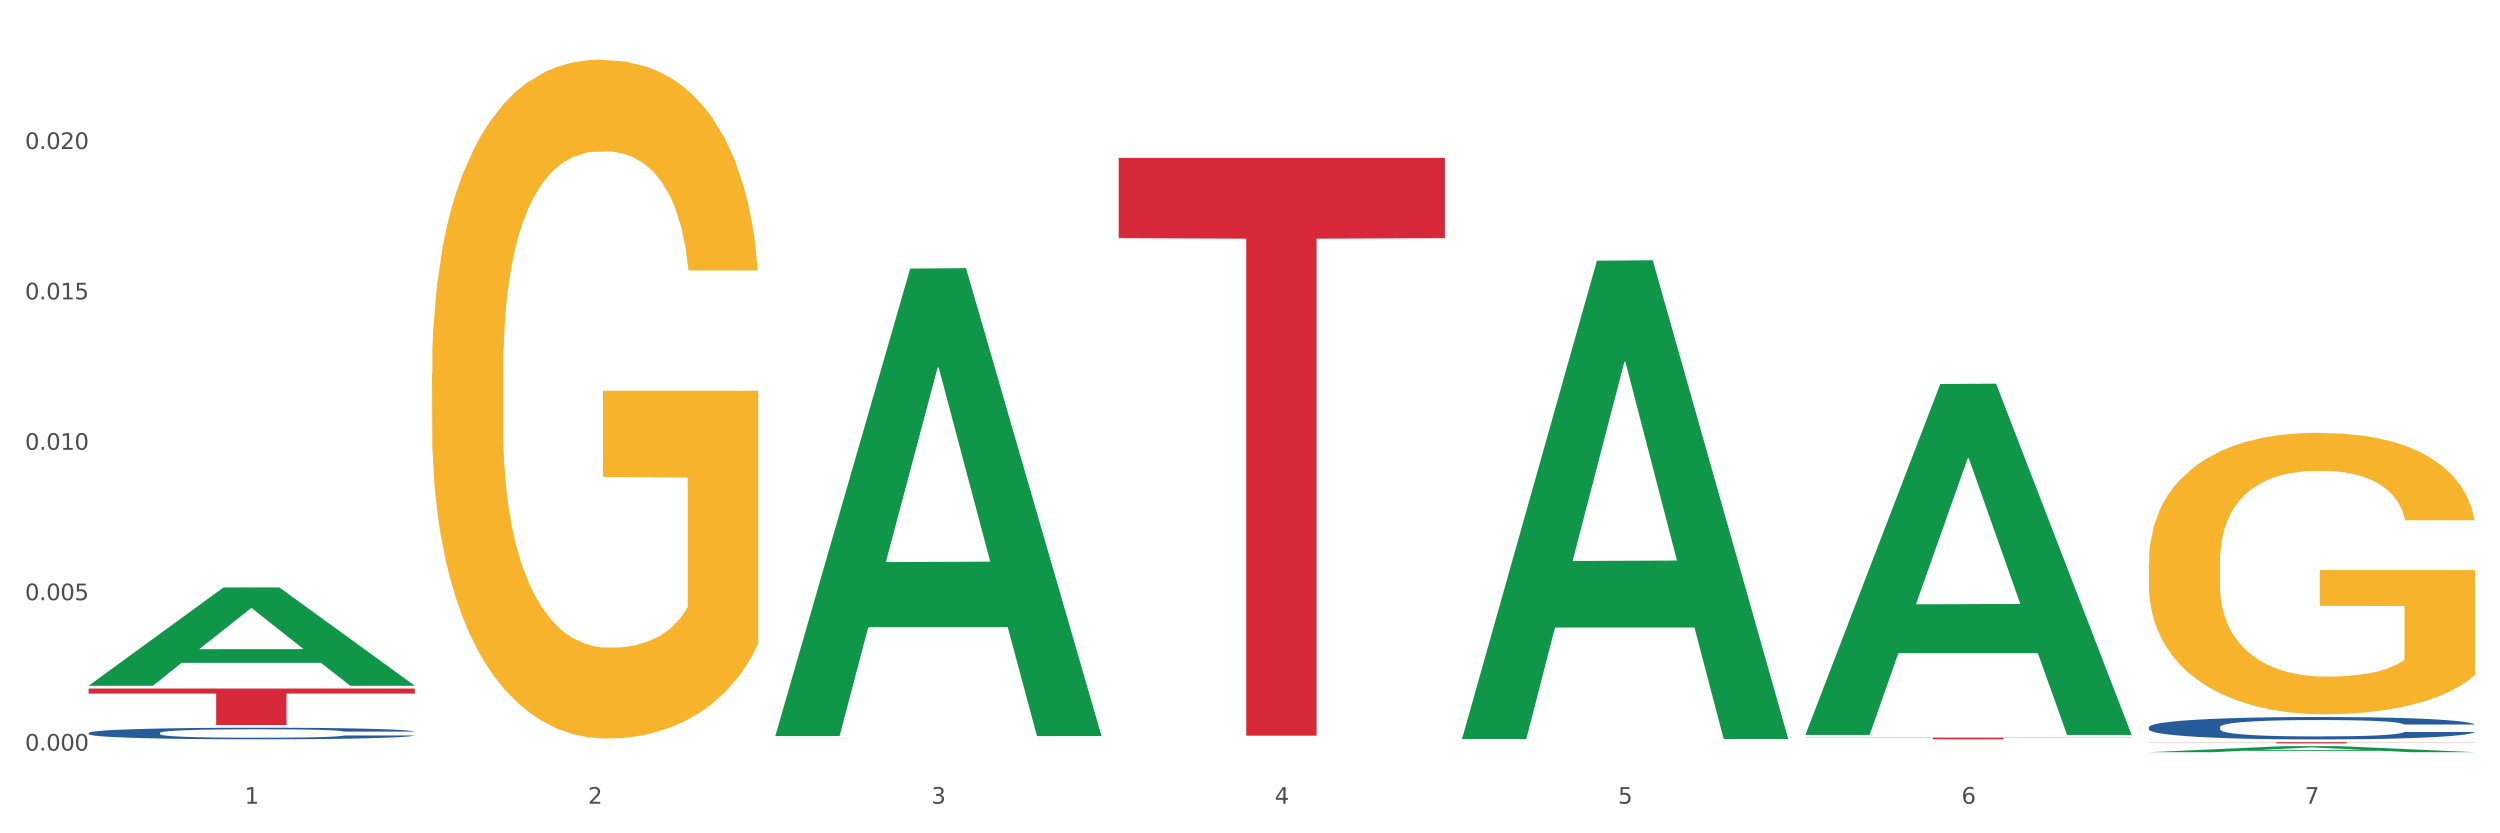
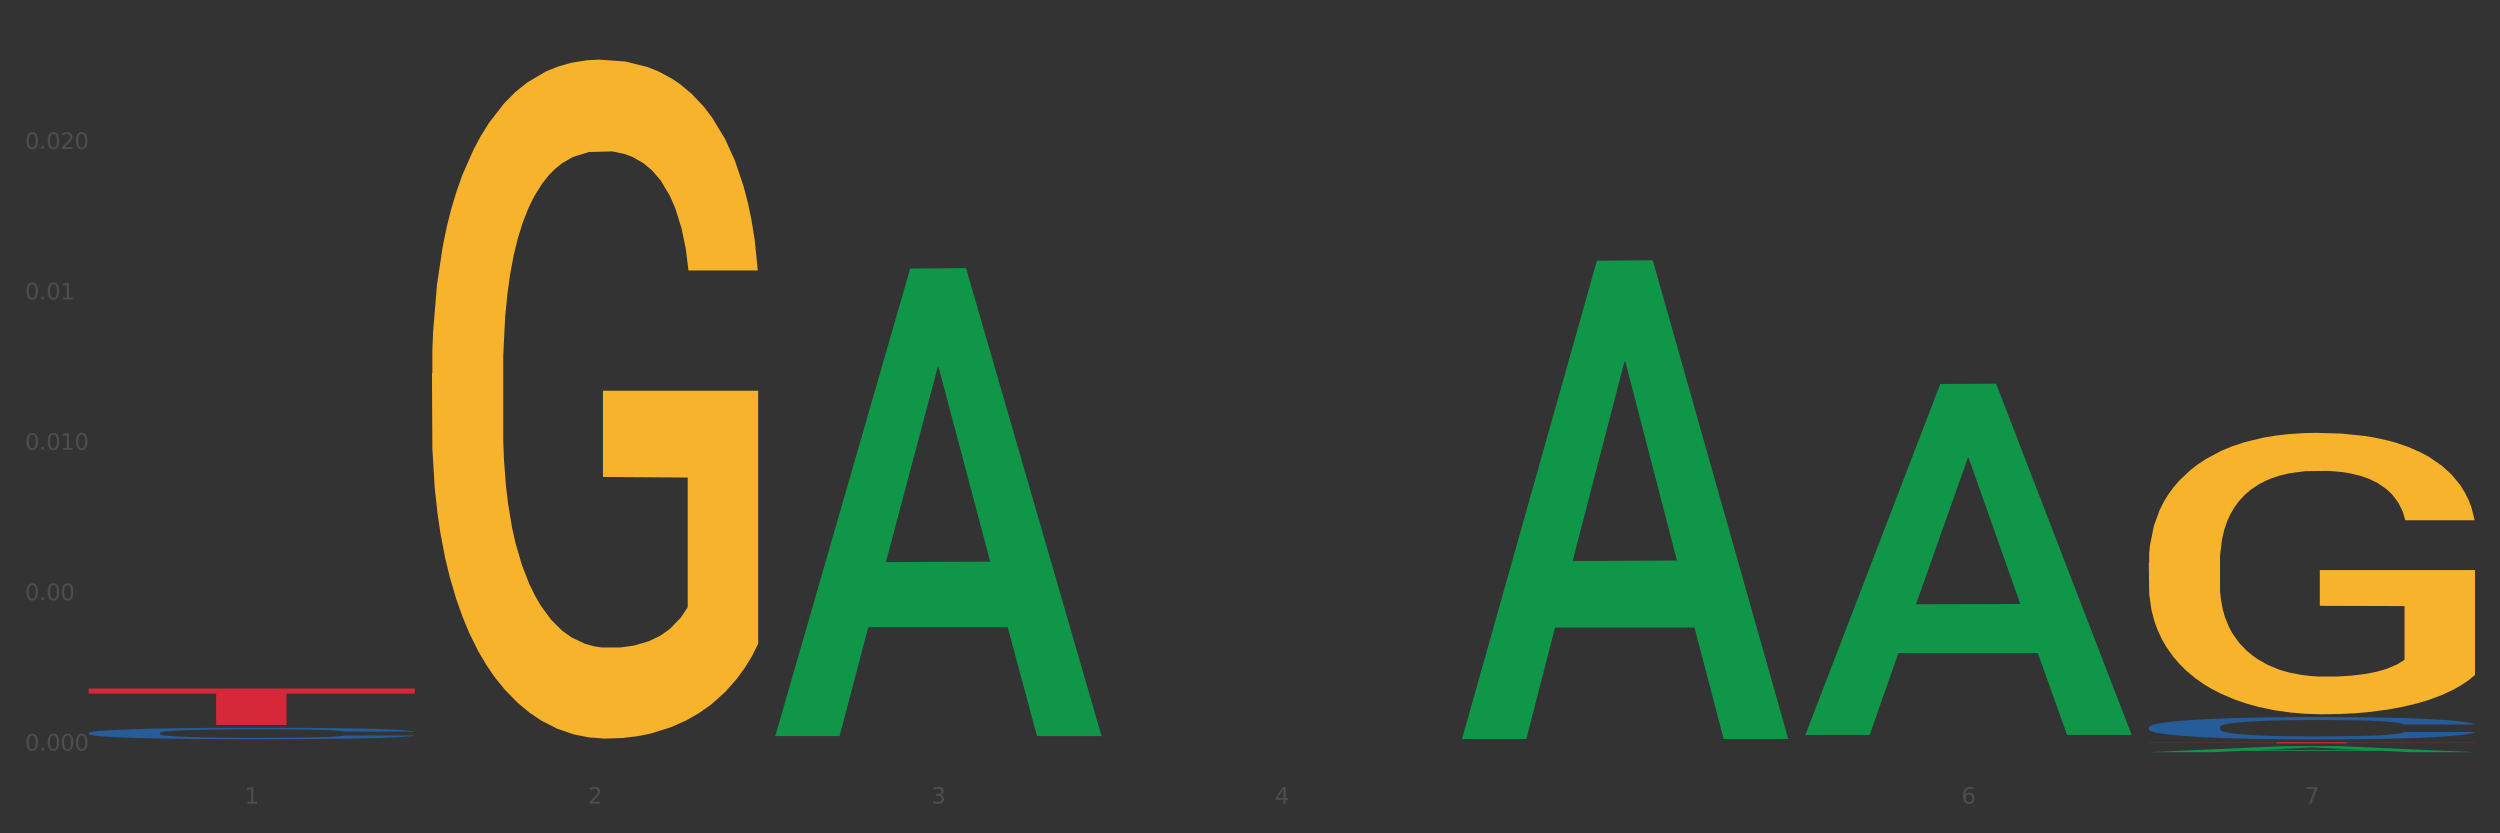
<svg xmlns="http://www.w3.org/2000/svg" xmlns:xlink="http://www.w3.org/1999/xlink" width="1080pt" height="360pt" viewBox="0 0 1080 360" version="1.1">
  <rect x="0" y="0" width="1080" height="360" fill="#333333" stroke="none" />
  <defs>
    <style type="text/css">*{stroke-linejoin: round; stroke-linecap: butt}</style>
  </defs>
  <g id="figure_1">
    <g id="patch_1">
-       <path d="M 0 360  L 1080 360  L 1080 0  L 0 0  z " style="fill: #ffffff; stroke: #ffffff; stroke-linejoin: miter" />
-     </g>
+       </g>
    <g id="axes_1">
      <g id="matplotlib.axis_1">
        <g id="xtick_1">
          <g id="text_1">
            <g style="fill: #4d4d4d" transform="translate(105.687 347.204) scale(0.096 -0.096)">
              <defs>
                <path id="DejaVuSans-31" d="M 794 531  L 1825 531  L 1825 4091  L 703 3866  L 703 4441  L 1819 4666  L 2450 4666  L 2450 531  L 3481 531  L 3481 0  L 794 0  L 794 531  z " transform="scale(0.016)" />
              </defs>
              <use xlink:href="#DejaVuSans-31" />
            </g>
          </g>
        </g>
        <g id="xtick_2">
          <g id="text_2">
            <g style="fill: #4d4d4d" transform="translate(254.021 347.204) scale(0.096 -0.096)">
              <defs>
                <path id="DejaVuSans-32" d="M 1228 531  L 3431 531  L 3431 0  L 469 0  L 469 531  Q 828 903 1448 1529  Q 2069 2156 2228 2338  Q 2531 2678 2651 2914  Q 2772 3150 2772 3378  Q 2772 3750 2511 3984  Q 2250 4219 1831 4219  Q 1534 4219 1204 4116  Q 875 4013 500 3803  L 500 4441  Q 881 4594 1212 4672  Q 1544 4750 1819 4750  Q 2544 4750 2975 4387  Q 3406 4025 3406 3419  Q 3406 3131 3298 2873  Q 3191 2616 2906 2266  Q 2828 2175 2409 1742  Q 1991 1309 1228 531  z " transform="scale(0.016)" />
              </defs>
              <use xlink:href="#DejaVuSans-32" />
            </g>
          </g>
        </g>
        <g id="xtick_3">
          <g id="text_3">
            <g style="fill: #4d4d4d" transform="translate(402.354 347.204) scale(0.096 -0.096)">
              <defs>
                <path id="DejaVuSans-33" d="M 2597 2516  Q 3050 2419 3304 2112  Q 3559 1806 3559 1356  Q 3559 666 3084 287  Q 2609 -91 1734 -91  Q 1441 -91 1130 -33  Q 819 25 488 141  L 488 750  Q 750 597 1062 519  Q 1375 441 1716 441  Q 2309 441 2620 675  Q 2931 909 2931 1356  Q 2931 1769 2642 2001  Q 2353 2234 1838 2234  L 1294 2234  L 1294 2753  L 1863 2753  Q 2328 2753 2575 2939  Q 2822 3125 2822 3475  Q 2822 3834 2567 4026  Q 2313 4219 1838 4219  Q 1578 4219 1281 4162  Q 984 4106 628 3988  L 628 4550  Q 988 4650 1302 4700  Q 1616 4750 1894 4750  Q 2613 4750 3031 4423  Q 3450 4097 3450 3541  Q 3450 3153 3228 2886  Q 3006 2619 2597 2516  z " transform="scale(0.016)" />
              </defs>
              <use xlink:href="#DejaVuSans-33" />
            </g>
          </g>
        </g>
        <g id="xtick_4">
          <g id="text_4">
            <g style="fill: #4d4d4d" transform="translate(550.688 347.204) scale(0.096 -0.096)">
              <defs>
                <path id="DejaVuSans-34" d="M 2419 4116  L 825 1625  L 2419 1625  L 2419 4116  z M 2253 4666  L 3047 4666  L 3047 1625  L 3713 1625  L 3713 1100  L 3047 1100  L 3047 0  L 2419 0  L 2419 1100  L 313 1100  L 313 1709  L 2253 4666  z " transform="scale(0.016)" />
              </defs>
              <use xlink:href="#DejaVuSans-34" />
            </g>
          </g>
        </g>
        <g id="xtick_5">
          <g id="text_5">
            <g style="fill: #4d4d4d" transform="translate(699.021 347.204) scale(0.096 -0.096)">
              <defs>
-                 <path id="DejaVuSans-35" d="M 691 4666  L 3169 4666  L 3169 4134  L 1269 4134  L 1269 2991  Q 1406 3038 1543 3061  Q 1681 3084 1819 3084  Q 2600 3084 3056 2656  Q 3513 2228 3513 1497  Q 3513 744 3044 326  Q 2575 -91 1722 -91  Q 1428 -91 1123 -41  Q 819 9 494 109  L 494 744  Q 775 591 1075 516  Q 1375 441 1709 441  Q 2250 441 2565 725  Q 2881 1009 2881 1497  Q 2881 1984 2565 2268  Q 2250 2553 1709 2553  Q 1456 2553 1204 2497  Q 953 2441 691 2322  L 691 4666  z " transform="scale(0.016)" />
-               </defs>
+                 </defs>
              <use xlink:href="#DejaVuSans-35" />
            </g>
          </g>
        </g>
        <g id="xtick_6">
          <g id="text_6">
            <g style="fill: #4d4d4d" transform="translate(847.354 347.204) scale(0.096 -0.096)">
              <defs>
                <path id="DejaVuSans-36" d="M 2113 2584  Q 1688 2584 1439 2293  Q 1191 2003 1191 1497  Q 1191 994 1439 701  Q 1688 409 2113 409  Q 2538 409 2786 701  Q 3034 994 3034 1497  Q 3034 2003 2786 2293  Q 2538 2584 2113 2584  z M 3366 4563  L 3366 3988  Q 3128 4100 2886 4159  Q 2644 4219 2406 4219  Q 1781 4219 1451 3797  Q 1122 3375 1075 2522  Q 1259 2794 1537 2939  Q 1816 3084 2150 3084  Q 2853 3084 3261 2657  Q 3669 2231 3669 1497  Q 3669 778 3244 343  Q 2819 -91 2113 -91  Q 1303 -91 875 529  Q 447 1150 447 2328  Q 447 3434 972 4092  Q 1497 4750 2381 4750  Q 2619 4750 2861 4703  Q 3103 4656 3366 4563  z " transform="scale(0.016)" />
              </defs>
              <use xlink:href="#DejaVuSans-36" />
            </g>
          </g>
        </g>
        <g id="xtick_7">
          <g id="text_7">
            <g style="fill: #4d4d4d" transform="translate(995.688 347.204) scale(0.096 -0.096)">
              <defs>
                <path id="DejaVuSans-37" d="M 525 4666  L 3525 4666  L 3525 4397  L 1831 0  L 1172 0  L 2766 4134  L 525 4134  L 525 4666  z " transform="scale(0.016)" />
              </defs>
              <use xlink:href="#DejaVuSans-37" />
            </g>
          </g>
        </g>
        <g id="xtick_8" />
        <g id="xtick_9" />
        <g id="xtick_10" />
        <g id="xtick_11" />
        <g id="xtick_12" />
        <g id="xtick_13" />
      </g>
      <g id="matplotlib.axis_2">
        <g id="ytick_1">
          <g id="text_8">
            <g style="fill: #4d4d4d" transform="translate(10.8 324.256) scale(0.096 -0.096)">
              <defs>
                <path id="DejaVuSans-30" d="M 2034 4250  Q 1547 4250 1301 3770  Q 1056 3291 1056 2328  Q 1056 1369 1301 889  Q 1547 409 2034 409  Q 2525 409 2770 889  Q 3016 1369 3016 2328  Q 3016 3291 2770 3770  Q 2525 4250 2034 4250  z M 2034 4750  Q 2819 4750 3233 4129  Q 3647 3509 3647 2328  Q 3647 1150 3233 529  Q 2819 -91 2034 -91  Q 1250 -91 836 529  Q 422 1150 422 2328  Q 422 3509 836 4129  Q 1250 4750 2034 4750  z " transform="scale(0.016)" />
                <path id="DejaVuSans-2e" d="M 684 794  L 1344 794  L 1344 0  L 684 0  L 684 794  z " transform="scale(0.016)" />
              </defs>
              <use xlink:href="#DejaVuSans-30" />
              <use xlink:href="#DejaVuSans-2e" transform="translate(63.623 0)" />
              <use xlink:href="#DejaVuSans-30" transform="translate(95.41 0)" />
              <use xlink:href="#DejaVuSans-30" transform="translate(159.033 0)" />
              <use xlink:href="#DejaVuSans-30" transform="translate(222.656 0)" />
            </g>
          </g>
        </g>
        <g id="ytick_2">
          <g id="text_9">
            <g style="fill: #4d4d4d" transform="translate(10.8 259.284) scale(0.096 -0.096)">
              <use xlink:href="#DejaVuSans-30" />
              <use xlink:href="#DejaVuSans-2e" transform="translate(63.623 0)" />
              <use xlink:href="#DejaVuSans-30" transform="translate(95.41 0)" />
              <use xlink:href="#DejaVuSans-30" transform="translate(159.033 0)" />
              <use xlink:href="#DejaVuSans-35" transform="translate(222.656 0)" />
            </g>
          </g>
        </g>
        <g id="ytick_3">
          <g id="text_10">
            <g style="fill: #4d4d4d" transform="translate(10.8 194.312) scale(0.096 -0.096)">
              <use xlink:href="#DejaVuSans-30" />
              <use xlink:href="#DejaVuSans-2e" transform="translate(63.623 0)" />
              <use xlink:href="#DejaVuSans-30" transform="translate(95.41 0)" />
              <use xlink:href="#DejaVuSans-31" transform="translate(159.033 0)" />
              <use xlink:href="#DejaVuSans-30" transform="translate(222.656 0)" />
            </g>
          </g>
        </g>
        <g id="ytick_4">
          <g id="text_11">
            <g style="fill: #4d4d4d" transform="translate(10.8 129.34) scale(0.096 -0.096)">
              <use xlink:href="#DejaVuSans-30" />
              <use xlink:href="#DejaVuSans-2e" transform="translate(63.623 0)" />
              <use xlink:href="#DejaVuSans-30" transform="translate(95.41 0)" />
              <use xlink:href="#DejaVuSans-31" transform="translate(159.033 0)" />
              <use xlink:href="#DejaVuSans-35" transform="translate(222.656 0)" />
            </g>
          </g>
        </g>
        <g id="ytick_5">
          <g id="text_12">
            <g style="fill: #4d4d4d" transform="translate(10.8 64.367) scale(0.096 -0.096)">
              <use xlink:href="#DejaVuSans-30" />
              <use xlink:href="#DejaVuSans-2e" transform="translate(63.623 0)" />
              <use xlink:href="#DejaVuSans-30" transform="translate(95.41 0)" />
              <use xlink:href="#DejaVuSans-32" transform="translate(159.033 0)" />
              <use xlink:href="#DejaVuSans-30" transform="translate(222.656 0)" />
            </g>
          </g>
        </g>
        <g id="ytick_6" />
        <g id="ytick_7" />
        <g id="ytick_8" />
        <g id="ytick_9" />
        <g id="ytick_10" />
      </g>
      <g id="PolyCollection_1">
-         <path d="M 38.283 296.175  L 38.428 296.135  L 96.538 253.784  L 120.654 253.744  L 179.2 296.255  L 151.307 296.255  L 138.668 286.356  L 78.669 286.356  L 78.234 286.515  L 66.031 296.255  L 38.283 296.255  L 38.283 296.175  L 86.224 280.448  L 131.114 280.408  L 108.887 262.805  L 108.596 262.725  L 108.306 262.845  L 86.078 280.408  L 86.224 280.448  L 38.283 296.175  z " clip-path="url(#p64ce422b4e)" style="fill: #109648" />
        <path d="M 928.283 314.099  L 928.45 314.09  L 928.45 313.842  L 928.95 313.506  L 930.782 312.888  L 933.114 312.419  L 937.111 311.871  L 939.277 311.641  L 942.108 311.385  L 947.938 310.969  L 954.601 310.616  L 959.265 310.421  L 962.763 310.298  L 970.592 310.077  L 975.089 309.979  L 979.753 309.9  L 983.751 309.847  L 990.413 309.785  L 995.743 309.758  L 1001.906 309.75  L 1007.07 309.758  L 1013.899 309.794  L 1023.893 309.9  L 1027.725 309.962  L 1032.888 310.068  L 1038.218 310.209  L 1042.549 310.351  L 1047.546 310.554  L 1052.71 310.819  L 1057.707 311.155  L 1061.205 311.464  L 1064.036 311.792  L 1066.535 312.189  L 1068.367 312.622  L 1069.2 312.985  L 1038.718 312.985  L 1037.885 312.658  L 1036.219 312.304  L 1034.554 312.066  L 1032.722 311.871  L 1029.89 311.65  L 1027.391 311.509  L 1023.227 311.341  L 1019.396 311.235  L 1016.231 311.173  L 1012.4 311.12  L 1004.238 311.067  L 998.409 311.067  L 994.744 311.084  L 990.247 311.129  L 986.416 311.19  L 981.918 311.297  L 978.42 311.411  L 974.922 311.562  L 972.924 311.668  L 969.925 311.862  L 967.927 312.021  L 965.261 312.295  L 963.762 312.49  L 961.097 312.994  L 959.931 313.365  L 959.432 313.621  L 959.098 313.904  L 959.098 315.283  L 960.098 315.902  L 960.931 316.167  L 962.263 316.468  L 964.762 316.857  L 968.426 317.237  L 972.257 317.511  L 975.422 317.679  L 978.42 317.803  L 981.419 317.9  L 985.083 317.988  L 988.081 318.041  L 992.579 318.094  L 997.909 318.121  L 1002.073 318.121  L 1010.568 318.077  L 1014.399 318.032  L 1018.064 317.971  L 1022.061 317.873  L 1025.226 317.767  L 1027.058 317.688  L 1030.056 317.52  L 1032.388 317.343  L 1034.387 317.14  L 1035.72 316.963  L 1037.219 316.698  L 1038.385 316.397  L 1038.718 316.238  L 1069.2 316.238  L 1068.534 316.556  L 1067.368 316.866  L 1065.036 317.281  L 1063.204 317.52  L 1060.372 317.811  L 1057.374 318.059  L 1053.209 318.333  L 1049.378 318.536  L 1045.381 318.713  L 1041.05 318.872  L 1033.221 319.093  L 1030.39 319.155  L 1024.393 319.261  L 1019.729 319.323  L 1012.9 319.385  L 1005.904 319.42  L 998.575 319.429  L 992.079 319.411  L 984.916 319.358  L 980.419 319.305  L 975.422 319.226  L 969.592 319.102  L 964.095 318.952  L 958.932 318.775  L 954.101 318.572  L 949.604 318.342  L 943.774 317.962  L 939.443 317.59  L 936.279 317.246  L 934.113 316.954  L 931.948 316.583  L 930.782 316.326  L 928.95 315.708  L 928.283 315.133  L 928.283 314.099  z " clip-path="url(#p64ce422b4e)" style="fill: #255c99" />
        <path d="M 334.95 319.176  L 335.116 319.176  L 335.116 319.175  L 335.616 319.174  L 337.448 319.172  L 339.78 319.171  L 343.778 319.169  L 345.943 319.169  L 348.775 319.168  L 354.605 319.167  L 361.268 319.166  L 365.931 319.165  L 369.429 319.165  L 377.258 319.164  L 381.755 319.164  L 386.419 319.164  L 390.417 319.164  L 397.08 319.163  L 402.41 319.163  L 408.573 319.163  L 413.737 319.163  L 420.566 319.163  L 430.56 319.164  L 434.391 319.164  L 439.555 319.164  L 444.885 319.165  L 449.216 319.165  L 454.213 319.166  L 459.376 319.166  L 464.373 319.167  L 467.871 319.168  L 470.703 319.169  L 473.201 319.17  L 475.034 319.172  L 475.866 319.173  L 445.384 319.173  L 444.552 319.172  L 442.886 319.171  L 441.22 319.17  L 439.388 319.169  L 436.556 319.169  L 434.058 319.168  L 429.894 319.168  L 426.063 319.168  L 422.898 319.167  L 419.067 319.167  L 410.905 319.167  L 405.075 319.167  L 401.41 319.167  L 396.913 319.167  L 393.082 319.167  L 388.585 319.168  L 385.087 319.168  L 381.589 319.169  L 379.59 319.169  L 376.592 319.169  L 374.593 319.17  L 371.928 319.171  L 370.429 319.171  L 367.764 319.173  L 366.598 319.174  L 366.098 319.175  L 365.765 319.175  L 365.765 319.179  L 366.764 319.181  L 367.597 319.182  L 368.93 319.183  L 371.428 319.184  L 375.093 319.185  L 378.924 319.186  L 382.089 319.186  L 385.087 319.187  L 388.085 319.187  L 391.75 319.187  L 394.748 319.187  L 399.245 319.188  L 404.575 319.188  L 408.739 319.188  L 417.234 319.188  L 421.066 319.187  L 424.73 319.187  L 428.728 319.187  L 431.892 319.187  L 433.725 319.186  L 436.723 319.186  L 439.055 319.185  L 441.054 319.185  L 442.386 319.184  L 443.885 319.183  L 445.051 319.183  L 445.384 319.182  L 475.866 319.182  L 475.2 319.183  L 474.034 319.184  L 471.702 319.185  L 469.87 319.186  L 467.038 319.187  L 464.04 319.187  L 459.876 319.188  L 456.045 319.189  L 452.047 319.189  L 447.716 319.19  L 439.888 319.19  L 437.056 319.191  L 431.06 319.191  L 426.396 319.191  L 419.566 319.191  L 412.571 319.191  L 405.242 319.191  L 398.745 319.191  L 391.583 319.191  L 387.086 319.191  L 382.089 319.191  L 376.259 319.19  L 370.762 319.19  L 365.598 319.19  L 360.768 319.189  L 356.27 319.188  L 350.441 319.187  L 346.11 319.186  L 342.945 319.185  L 340.78 319.184  L 338.614 319.183  L 337.448 319.182  L 335.616 319.181  L 334.95 319.179  L 334.95 319.176  z " clip-path="url(#p64ce422b4e)" style="fill: #255c99" />
        <path d="M 38.283 316.619  L 38.45 316.615  L 38.45 316.487  L 38.949 316.313  L 40.782 315.994  L 43.113 315.752  L 47.111 315.468  L 49.277 315.35  L 52.108 315.217  L 57.938 315.003  L 64.601 314.82  L 69.265 314.719  L 72.763 314.655  L 80.591 314.541  L 85.089 314.491  L 89.753 314.45  L 93.75 314.423  L 100.413 314.391  L 105.743 314.377  L 111.906 314.372  L 117.07 314.377  L 123.899 314.395  L 133.893 314.45  L 137.724 314.482  L 142.888 314.537  L 148.218 314.61  L 152.549 314.683  L 157.546 314.788  L 162.709 314.925  L 167.707 315.098  L 171.204 315.258  L 174.036 315.427  L 176.535 315.633  L 178.367 315.857  L 179.2 316.044  L 148.718 316.044  L 147.885 315.875  L 146.219 315.692  L 144.554 315.569  L 142.721 315.468  L 139.89 315.354  L 137.391 315.281  L 133.227 315.194  L 129.396 315.14  L 126.231 315.108  L 122.4 315.08  L 114.238 315.053  L 108.408 315.053  L 104.744 315.062  L 100.246 315.085  L 96.415 315.117  L 91.918 315.172  L 88.42 315.231  L 84.922 315.309  L 82.923 315.363  L 79.925 315.464  L 77.926 315.546  L 75.261 315.688  L 73.762 315.788  L 71.097 316.048  L 69.931 316.24  L 69.431 316.373  L 69.098 316.519  L 69.098 317.231  L 70.098 317.551  L 70.93 317.688  L 72.263 317.843  L 74.761 318.044  L 78.426 318.241  L 82.257 318.382  L 85.422 318.469  L 88.42 318.533  L 91.418 318.583  L 95.083 318.629  L 98.081 318.656  L 102.578 318.684  L 107.909 318.697  L 112.073 318.697  L 120.568 318.675  L 124.399 318.652  L 128.063 318.62  L 132.061 318.57  L 135.226 318.515  L 137.058 318.474  L 140.056 318.387  L 142.388 318.296  L 144.387 318.19  L 145.72 318.099  L 147.219 317.962  L 148.385 317.807  L 148.718 317.725  L 179.2 317.725  L 178.533 317.889  L 177.367 318.049  L 175.036 318.264  L 173.203 318.387  L 170.372 318.538  L 167.373 318.665  L 163.209 318.807  L 159.378 318.912  L 155.38 319.003  L 151.05 319.086  L 143.221 319.2  L 140.389 319.232  L 134.393 319.287  L 129.729 319.319  L 122.9 319.351  L 115.904 319.369  L 108.575 319.373  L 102.079 319.364  L 94.916 319.337  L 90.419 319.309  L 85.422 319.268  L 79.592 319.204  L 74.095 319.127  L 68.932 319.035  L 64.101 318.93  L 59.604 318.812  L 53.774 318.615  L 49.443 318.423  L 46.278 318.245  L 44.113 318.095  L 41.948 317.903  L 40.782 317.77  L 38.949 317.451  L 38.283 317.154  L 38.283 316.619  z " clip-path="url(#p64ce422b4e)" style="fill: #255c99" />
        <path d="M 38.283 297.434  L 179.2 297.434  L 179.2 299.624  L 123.768 299.639  L 123.768 313.193  L 93.381 313.193  L 93.381 299.639  L 38.283 299.624  L 38.283 297.449  L 38.283 297.434  z " clip-path="url(#p64ce422b4e)" style="fill: #d62839" />
-         <path d="M 483.283 68.191  L 624.2 68.191  L 624.2 102.881  L 568.768 103.116  L 568.768 317.822  L 538.381 317.822  L 538.381 103.116  L 483.283 102.881  L 483.283 68.425  L 483.283 68.191  z " clip-path="url(#p64ce422b4e)" style="fill: #d62839" />
        <path d="M 186.616 161.303  L 186.783 161.035  L 186.783 151.392  L 187.115 143.088  L 188.779 122.997  L 191.275 106.389  L 193.105 97.549  L 194.935 90.317  L 197.098 83.084  L 199.76 75.584  L 204.585 64.601  L 207.579 58.976  L 211.239 53.082  L 217.894 44.511  L 222.719 39.689  L 227.71 35.671  L 235.862 30.849  L 241.186 28.706  L 246.843 27.099  L 253.664 26.027  L 258.822 25.759  L 270.135 26.563  L 279.784 28.974  L 284.443 30.849  L 290.432 34.064  L 293.593 36.207  L 298.751 40.492  L 304.075 46.118  L 307.735 50.94  L 313.225 60.047  L 317.384 69.155  L 321.211 80.405  L 323.207 88.174  L 324.705 95.406  L 326.036 103.71  L 327.367 116.836  L 297.42 116.836  L 296.255 107.461  L 294.425 98.621  L 291.763 90.049  L 289.434 84.691  L 285.441 77.995  L 281.781 73.709  L 277.954 70.494  L 273.296 67.815  L 269.636 66.476  L 264.478 65.405  L 254.33 65.673  L 247.508 67.815  L 242.85 70.494  L 239.855 72.905  L 237.193 75.584  L 234.199 79.334  L 230.705 84.959  L 228.209 90.049  L 225.714 96.478  L 223.717 102.907  L 221.887 110.407  L 220.39 118.443  L 219.225 126.747  L 218.227 136.927  L 217.395 153.803  L 217.395 190.501  L 217.728 198.805  L 218.56 209.788  L 219.558 218.092  L 221.222 228.003  L 222.719 234.7  L 225.547 244.343  L 228.708 252.38  L 231.204 257.469  L 233.7 261.755  L 238.025 267.648  L 242.85 272.47  L 247.009 275.417  L 252.666 278.095  L 256.492 279.167  L 259.82 279.703  L 267.972 279.703  L 273.795 278.899  L 280.284 277.024  L 285.275 274.613  L 289.434 271.666  L 294.092 266.845  L 297.087 262.291  L 297.087 206.306  L 260.485 206.038  L 260.485 168.803  L 327.533 168.803  L 327.533 278.095  L 324.705 283.721  L 321.544 288.81  L 318.216 293.364  L 313.225 298.989  L 307.236 304.347  L 301.912 308.097  L 296.255 311.312  L 289.6 314.258  L 280.949 316.937  L 275.625 318.008  L 268.97 318.812  L 261.151 319.08  L 254.33 318.544  L 247.675 317.205  L 240.687 314.794  L 233.866 311.312  L 228.708 307.829  L 223.551 303.543  L 218.061 297.918  L 213.735 292.561  L 210.408 287.739  L 206.747 281.578  L 202.754 273.542  L 199.76 266.309  L 197.098 258.809  L 194.269 249.165  L 192.273 240.861  L 190.277 230.414  L 189.112 222.646  L 187.781 210.592  L 186.783 193.716  L 186.616 161.303  z " clip-path="url(#p64ce422b4e)" style="fill: #f7b32b" />
        <path d="M 928.283 320.608  L 1069.2 320.608  L 1069.2 320.684  L 1013.768 320.684  L 1013.768 321.151  L 983.381 321.151  L 983.381 320.684  L 928.283 320.684  L 928.283 320.609  L 928.283 320.608  z " clip-path="url(#p64ce422b4e)" style="fill: #d62839" />
-         <path d="M 779.95 318.656  L 920.867 318.656  L 920.867 318.755  L 865.435 318.756  L 865.435 319.371  L 835.048 319.371  L 835.048 318.756  L 779.95 318.755  L 779.95 318.657  L 779.95 318.656  z " clip-path="url(#p64ce422b4e)" style="fill: #d62839" />
        <path d="M 928.283 324.945  L 928.429 324.942  L 986.539 322.333  L 1010.654 322.33  L 1069.2 324.95  L 1041.307 324.95  L 1028.668 324.34  L 968.67 324.34  L 968.234 324.349  L 956.031 324.95  L 928.283 324.95  L 928.283 324.945  L 976.224 323.976  L 1021.114 323.973  L 998.887 322.888  L 998.596 322.883  L 998.306 322.891  L 976.079 323.973  L 976.224 323.976  L 928.283 324.945  z " clip-path="url(#p64ce422b4e)" style="fill: #109648" />
        <path d="M 779.95 317.192  L 780.095 317.049  L 838.205 165.889  L 862.321 165.747  L 920.867 317.477  L 892.974 317.477  L 880.335 282.144  L 820.336 282.144  L 819.901 282.714  L 807.697 317.477  L 779.95 317.477  L 779.95 317.192  L 827.891 261.059  L 872.781 260.916  L 850.554 198.087  L 850.263 197.802  L 849.972 198.23  L 827.745 260.916  L 827.891 261.059  L 779.95 317.192  z " clip-path="url(#p64ce422b4e)" style="fill: #109648" />
        <path d="M 631.617 318.861  L 631.762 318.667  L 689.872 112.621  L 713.987 112.427  L 772.533 319.249  L 744.64 319.249  L 732.002 271.088  L 672.003 271.088  L 671.567 271.865  L 659.364 319.249  L 631.617 319.249  L 631.617 318.861  L 679.557 242.347  L 724.447 242.152  L 702.22 156.511  L 701.93 156.122  L 701.639 156.705  L 679.412 242.152  L 679.557 242.347  L 631.617 318.861  z " clip-path="url(#p64ce422b4e)" style="fill: #109648" />
        <path d="M 334.95 317.604  L 335.095 317.414  L 393.205 116.023  L 417.321 115.834  L 475.866 317.984  L 447.974 317.984  L 435.335 270.91  L 375.336 270.91  L 374.9 271.67  L 362.697 317.984  L 334.95 317.984  L 334.95 317.604  L 382.89 242.818  L 427.78 242.628  L 405.553 158.921  L 405.263 158.541  L 404.972 159.111  L 382.745 242.628  L 382.89 242.818  L 334.95 317.604  z " clip-path="url(#p64ce422b4e)" style="fill: #109648" />
        <path d="M 928.283 243.173  L 928.45 243.062  L 928.45 239.065  L 928.782 235.623  L 930.446 227.296  L 932.942 220.412  L 934.772 216.748  L 936.602 213.751  L 938.765 210.753  L 941.427 207.644  L 946.251 203.092  L 949.246 200.76  L 952.906 198.317  L 959.561 194.764  L 964.386 192.766  L 969.377 191.1  L 977.529 189.102  L 982.853 188.214  L 988.51 187.547  L 995.331 187.103  L 1000.489 186.992  L 1011.802 187.325  L 1021.451 188.325  L 1026.11 189.102  L 1032.099 190.434  L 1035.26 191.322  L 1040.418 193.099  L 1045.742 195.431  L 1049.402 197.429  L 1054.892 201.204  L 1059.051 204.979  L 1062.878 209.642  L 1064.874 212.862  L 1066.372 215.86  L 1067.703 219.302  L 1069.034 224.742  L 1039.087 224.742  L 1037.922 220.856  L 1036.092 217.192  L 1033.43 213.639  L 1031.101 211.419  L 1027.108 208.643  L 1023.448 206.867  L 1019.621 205.534  L 1014.963 204.424  L 1011.303 203.869  L 1006.145 203.425  L 995.997 203.536  L 989.175 204.424  L 984.517 205.534  L 981.522 206.534  L 978.86 207.644  L 975.866 209.198  L 972.372 211.53  L 969.876 213.639  L 967.381 216.304  L 965.384 218.969  L 963.554 222.078  L 962.057 225.409  L 960.892 228.851  L 959.894 233.07  L 959.062 240.065  L 959.062 255.276  L 959.395 258.718  L 960.227 263.27  L 961.225 266.712  L 962.889 270.82  L 964.386 273.596  L 967.214 277.593  L 970.375 280.924  L 972.871 283.033  L 975.366 284.81  L 979.692 287.252  L 984.517 289.251  L 988.676 290.472  L 994.333 291.583  L 998.159 292.027  L 1001.487 292.249  L 1009.639 292.249  L 1015.462 291.916  L 1021.95 291.138  L 1026.942 290.139  L 1031.101 288.918  L 1035.759 286.919  L 1038.754 285.032  L 1038.754 261.827  L 1002.152 261.716  L 1002.152 246.282  L 1069.2 246.282  L 1069.2 291.583  L 1066.372 293.914  L 1063.211 296.024  L 1059.883 297.911  L 1054.892 300.243  L 1048.903 302.464  L 1043.579 304.018  L 1037.922 305.35  L 1031.267 306.572  L 1022.616 307.682  L 1017.292 308.126  L 1010.637 308.459  L 1002.818 308.57  L 995.997 308.348  L 989.342 307.793  L 982.354 306.794  L 975.533 305.35  L 970.375 303.907  L 965.218 302.13  L 959.728 299.799  L 955.402 297.578  L 952.074 295.58  L 948.414 293.026  L 944.421 289.695  L 941.427 286.697  L 938.765 283.588  L 935.936 279.591  L 933.94 276.149  L 931.943 271.819  L 930.779 268.599  L 929.448 263.603  L 928.45 256.608  L 928.283 243.173  z " clip-path="url(#p64ce422b4e)" style="fill: #f7b32b" />
      </g>
    </g>
  </g>
  <defs>
    <clipPath id="p64ce422b4e">
      <rect x="38.283" y="10.8" width="1030.917" height="329.109" />
    </clipPath>
  </defs>
</svg>